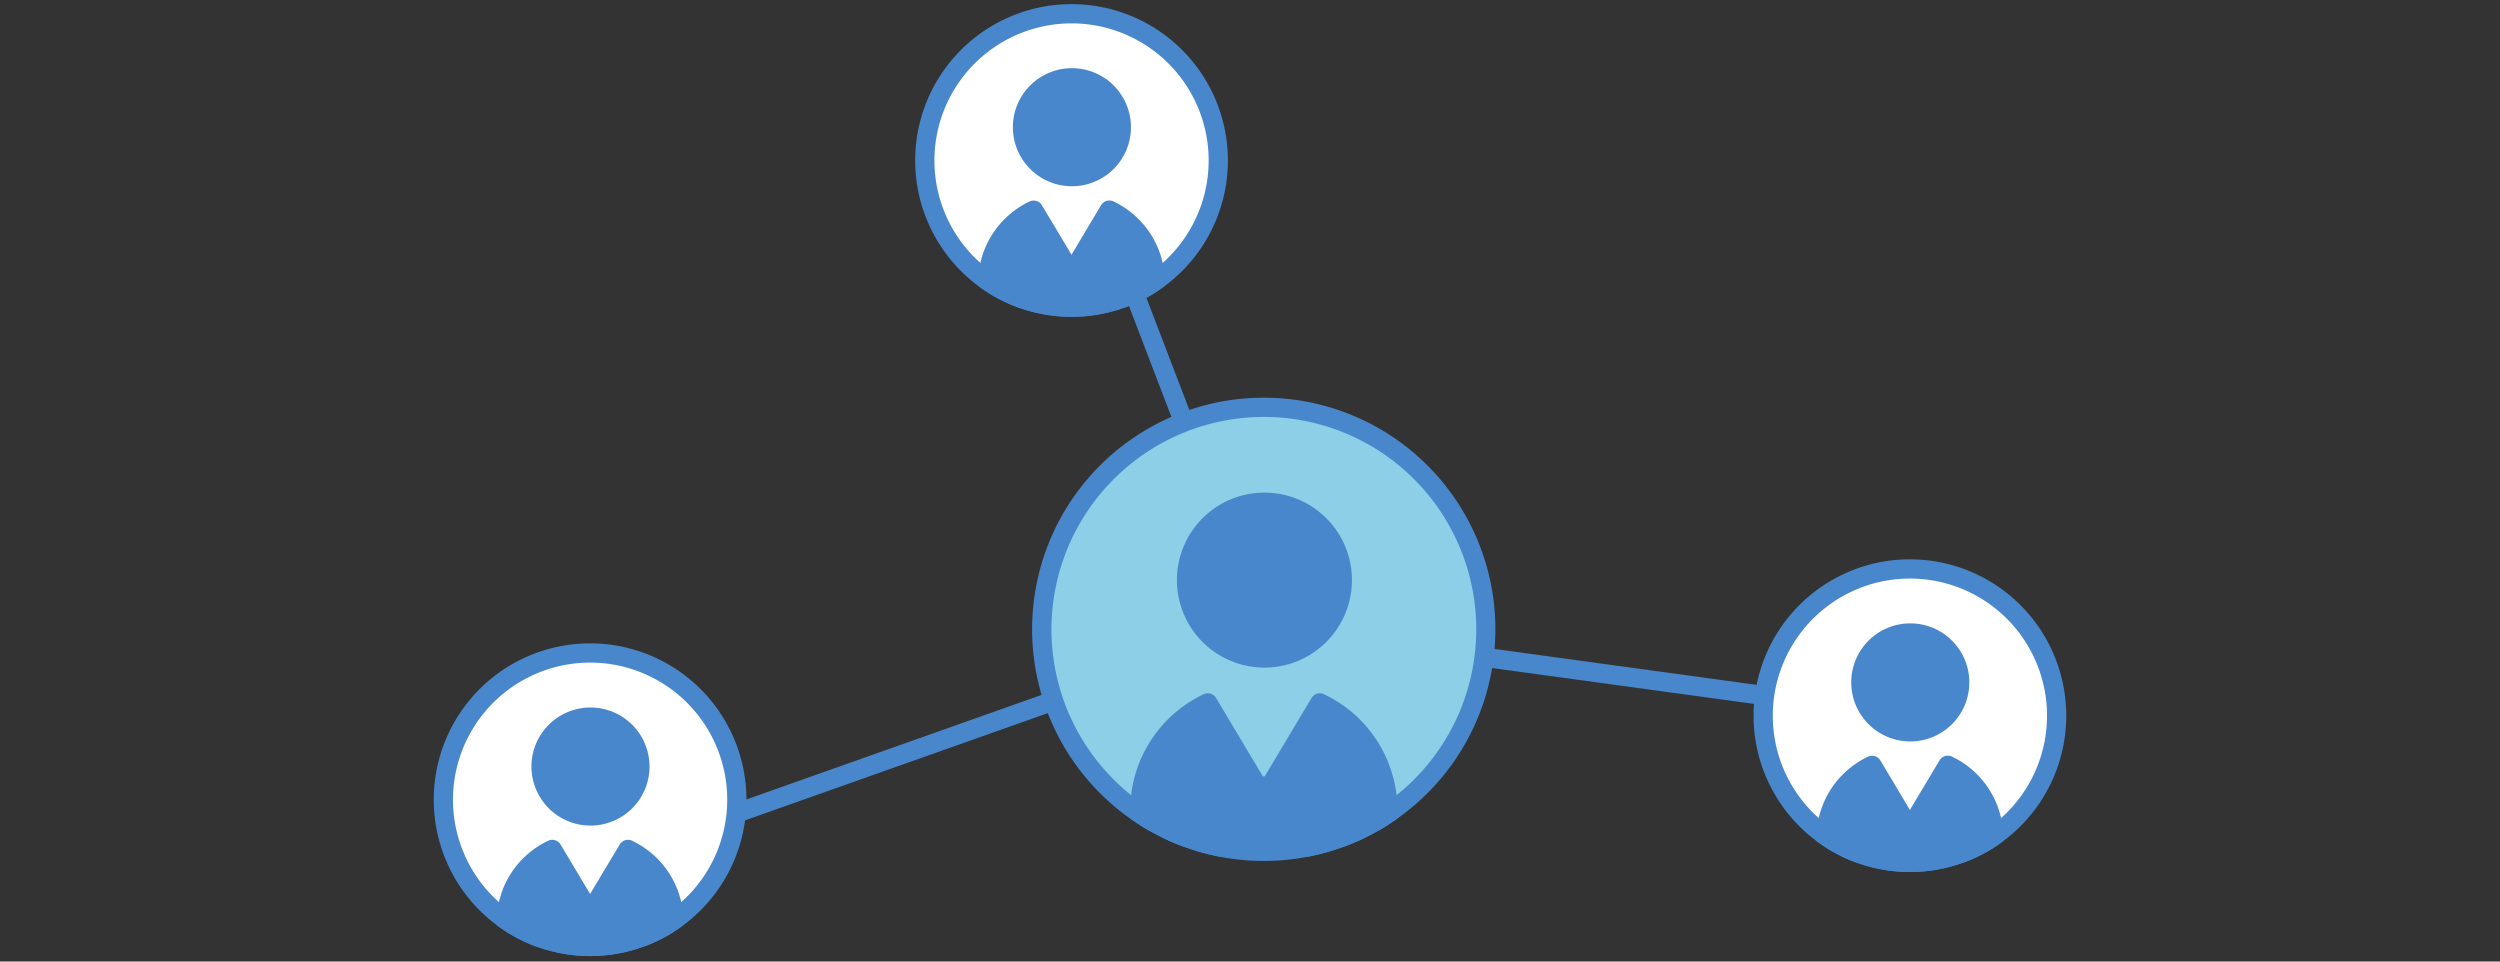
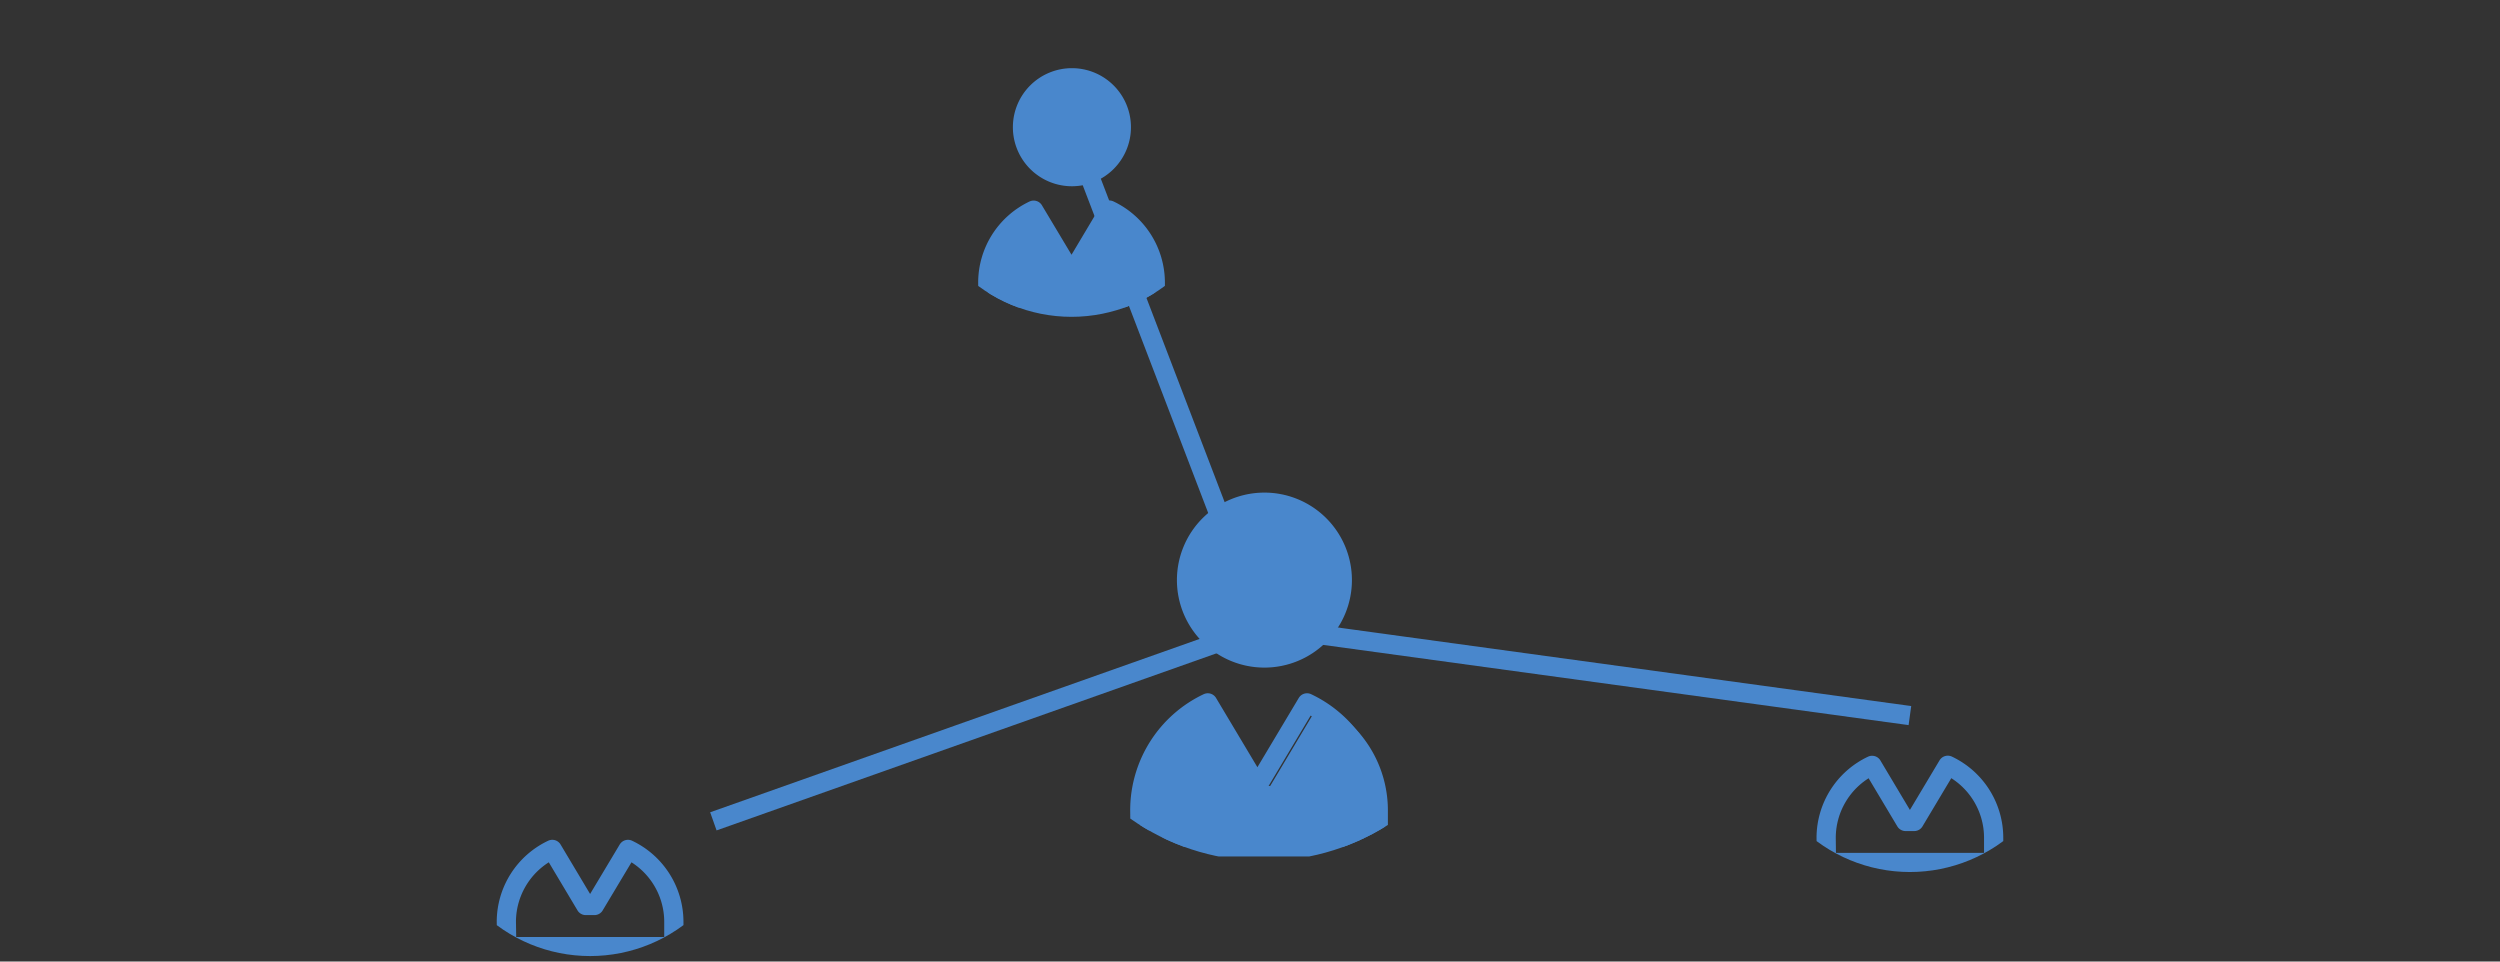
<svg xmlns="http://www.w3.org/2000/svg" width="260" height="100">
  <rect width="100%" height="100%" fill="#333333" stroke="none" />
  <defs>
    <clipPath id="a">
-       <path fill="none" d="M0 0h260v100H0z" />
-     </clipPath>
+       </clipPath>
    <clipPath id="b">
      <path fill="none" d="M107.35 65.44a24.09 24.09 0 1 0 24.09-24.08 24.09 24.09 0 0 0-24.09 24.08" />
    </clipPath>
    <clipPath id="c">
      <path fill="none" d="M182.37 74.42a16.26 16.26 0 1 0 16.26-16.25 16.26 16.26 0 0 0-16.26 16.25" />
    </clipPath>
    <clipPath id="d">
      <path fill="none" d="M45.11 83.17a16.26 16.26 0 1 0 16.26-16.26 16.26 16.26 0 0 0-16.26 16.26" />
    </clipPath>
    <clipPath id="e">
      <path fill="none" d="M95.18 16.69A16.26 16.26 0 1 0 111.44.43a16.26 16.26 0 0 0-16.26 16.26" />
    </clipPath>
  </defs>
  <path fill="none" stroke="#4987cc" stroke-miterlimit="10" stroke-width="2" d="m111.44 13.43 19.9 51.98M74.19 85.42l57-20.19m67.44 9.19-67.08-9.19" />
  <g clip-path="url(#a)">
    <path fill="#8ccfe6" d="M131.44 88.53a23.09 23.09 0 1 1 23.08-23.09 23.11 23.11 0 0 1-23.08 23.09" />
    <path fill="#4987cc" d="M131.44 43.36a22.09 22.09 0 1 1-22.09 22.08 22.11 22.11 0 0 1 22.09-22.08m0-2a24.09 24.09 0 1 0 24.08 24.08 24.09 24.09 0 0 0-24.08-24.08" />
  </g>
  <g clip-path="url(#b)">
    <path fill="#4987cc" d="M140.6 60.33a9.1 9.1 0 1 1-9.1-9.1 9.1 9.1 0 0 1 9.1 9.1m-22.02 27.74-.04-3.86a12.36 12.36 0 0 1 7.07-11.11l5.16 8.64h1.33l5.16-8.64a12.36 12.36 0 0 1 7.08 11.11v3.82l-.04.04Z" />
-     <path fill="none" stroke="#4987cc" stroke-linecap="round" stroke-linejoin="round" stroke-width="2" d="m118.58 88.07-.04-3.86a12.36 12.36 0 0 1 7.07-11.11l5.16 8.64h1.33l5.16-8.64a12.36 12.36 0 0 1 7.08 11.11v3.82l-.04.04Z" />
+     <path fill="none" stroke="#4987cc" stroke-linecap="round" stroke-linejoin="round" stroke-width="2" d="m118.58 88.07-.04-3.86a12.36 12.36 0 0 1 7.07-11.11l5.16 8.64l5.16-8.64a12.36 12.36 0 0 1 7.08 11.11v3.82l-.04.04Z" />
  </g>
  <g clip-path="url(#a)">
    <path fill="#fff" d="M198.63 89.68a15.26 15.26 0 1 1 15.26-15.26 15.28 15.28 0 0 1-15.26 15.26" />
    <path fill="#4987cc" d="M198.63 60.17a14.26 14.26 0 1 1-14.26 14.25 14.27 14.27 0 0 1 14.26-14.25m0-2a16.26 16.26 0 1 0 16.26 16.25 16.26 16.26 0 0 0-16.26-16.25" />
  </g>
  <g clip-path="url(#c)">
-     <path fill="#4987cc" d="M204.81 70.97a6.14 6.14 0 1 1-6.14-6.14 6.14 6.14 0 0 1 6.14 6.14M189.95 89.7l-.03-2.6a8.34 8.34 0 0 1 4.78-7.5l3.48 5.83h.9l3.49-5.84a8.34 8.34 0 0 1 4.77 7.5v2.58l-.03.03Z" />
    <path fill="none" stroke="#4987cc" stroke-linecap="round" stroke-linejoin="round" stroke-width="2" d="m189.95 89.7-.03-2.6a8.34 8.34 0 0 1 4.78-7.5l3.48 5.83h.9l3.49-5.84a8.34 8.34 0 0 1 4.77 7.5v2.58l-.03.03Z" />
  </g>
  <g clip-path="url(#a)">
-     <path fill="#fff" d="M61.37 98.43a15.26 15.26 0 1 1 15.26-15.26 15.28 15.28 0 0 1-15.26 15.26" />
    <path fill="#4987cc" d="M61.37 68.91a14.26 14.26 0 1 1-14.26 14.26 14.27 14.27 0 0 1 14.26-14.26m0-2a16.26 16.26 0 1 0 16.26 16.26 16.26 16.26 0 0 0-16.26-16.26" />
  </g>
  <g clip-path="url(#d)">
-     <path fill="#4987cc" d="M67.55 79.72a6.14 6.14 0 1 1-6.14-6.14 6.14 6.14 0 0 1 6.14 6.14M52.7 98.45l-.04-2.61a8.34 8.34 0 0 1 4.78-7.5l3.48 5.83h.9l3.49-5.83a8.34 8.34 0 0 1 4.77 7.5v2.58l-.03.03Z" />
    <path fill="none" stroke="#4987cc" stroke-linecap="round" stroke-linejoin="round" stroke-width="2" d="m52.7 98.45-.04-2.61a8.34 8.34 0 0 1 4.78-7.5l3.48 5.83h.9l3.49-5.83a8.34 8.34 0 0 1 4.77 7.5v2.58l-.03.03Z" />
  </g>
  <g clip-path="url(#a)">
    <path fill="#fff" d="M111.44 31.95a15.26 15.26 0 1 1 15.26-15.26 15.28 15.28 0 0 1-15.26 15.25" />
    <path fill="#4987cc" d="M111.44 2.43a14.26 14.26 0 1 1-14.26 14.26 14.27 14.27 0 0 1 14.26-14.26m0-2a16.26 16.26 0 1 0 16.26 16.26A16.26 16.26 0 0 0 111.44.43" />
  </g>
  <g clip-path="url(#e)">
    <path fill="#4987cc" d="M117.62 13.24a6.14 6.14 0 1 1-6.14-6.15 6.14 6.14 0 0 1 6.14 6.15m-14.86 18.72-.03-2.6a8.34 8.34 0 0 1 4.77-7.5l3.49 5.83h.9l3.48-5.84a8.35 8.35 0 0 1 4.78 7.5v2.58l-.03.03Z" />
    <path fill="none" stroke="#4987cc" stroke-linecap="round" stroke-linejoin="round" stroke-width="2" d="m102.76 31.96-.03-2.6a8.34 8.34 0 0 1 4.77-7.5l3.49 5.83h.9l3.48-5.84a8.35 8.35 0 0 1 4.78 7.5v2.58l-.03.03Z" />
  </g>
</svg>